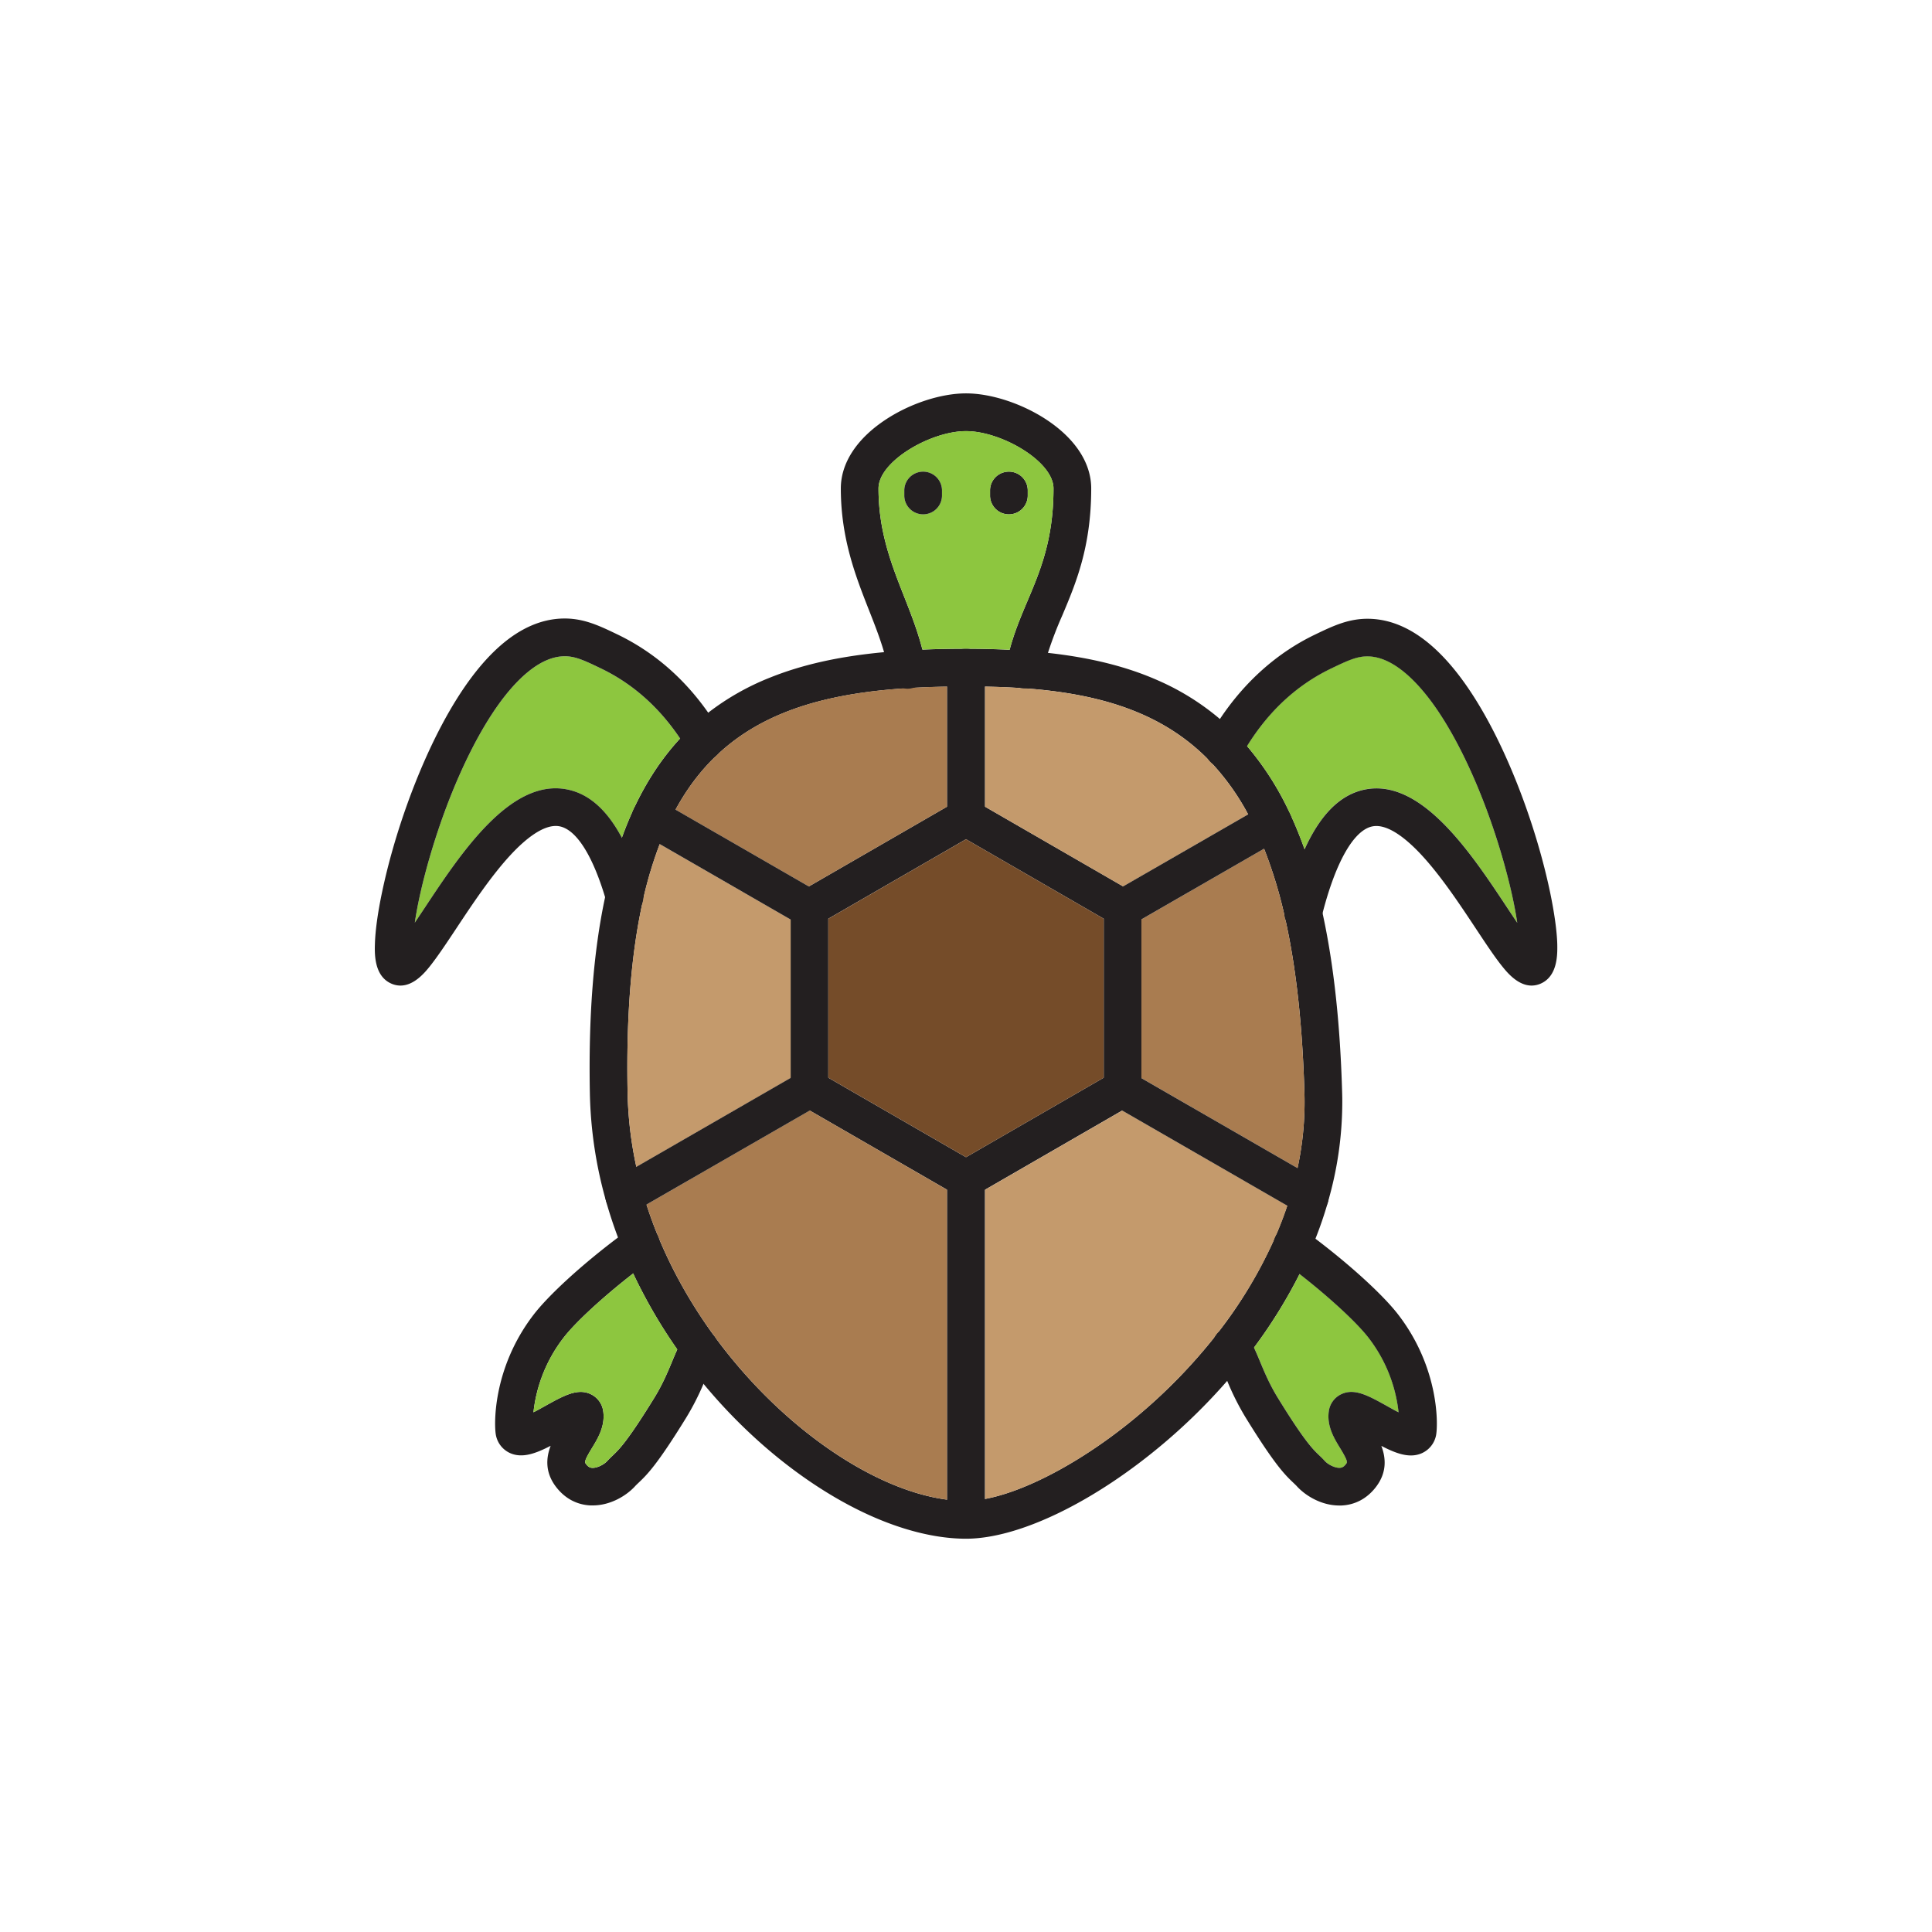
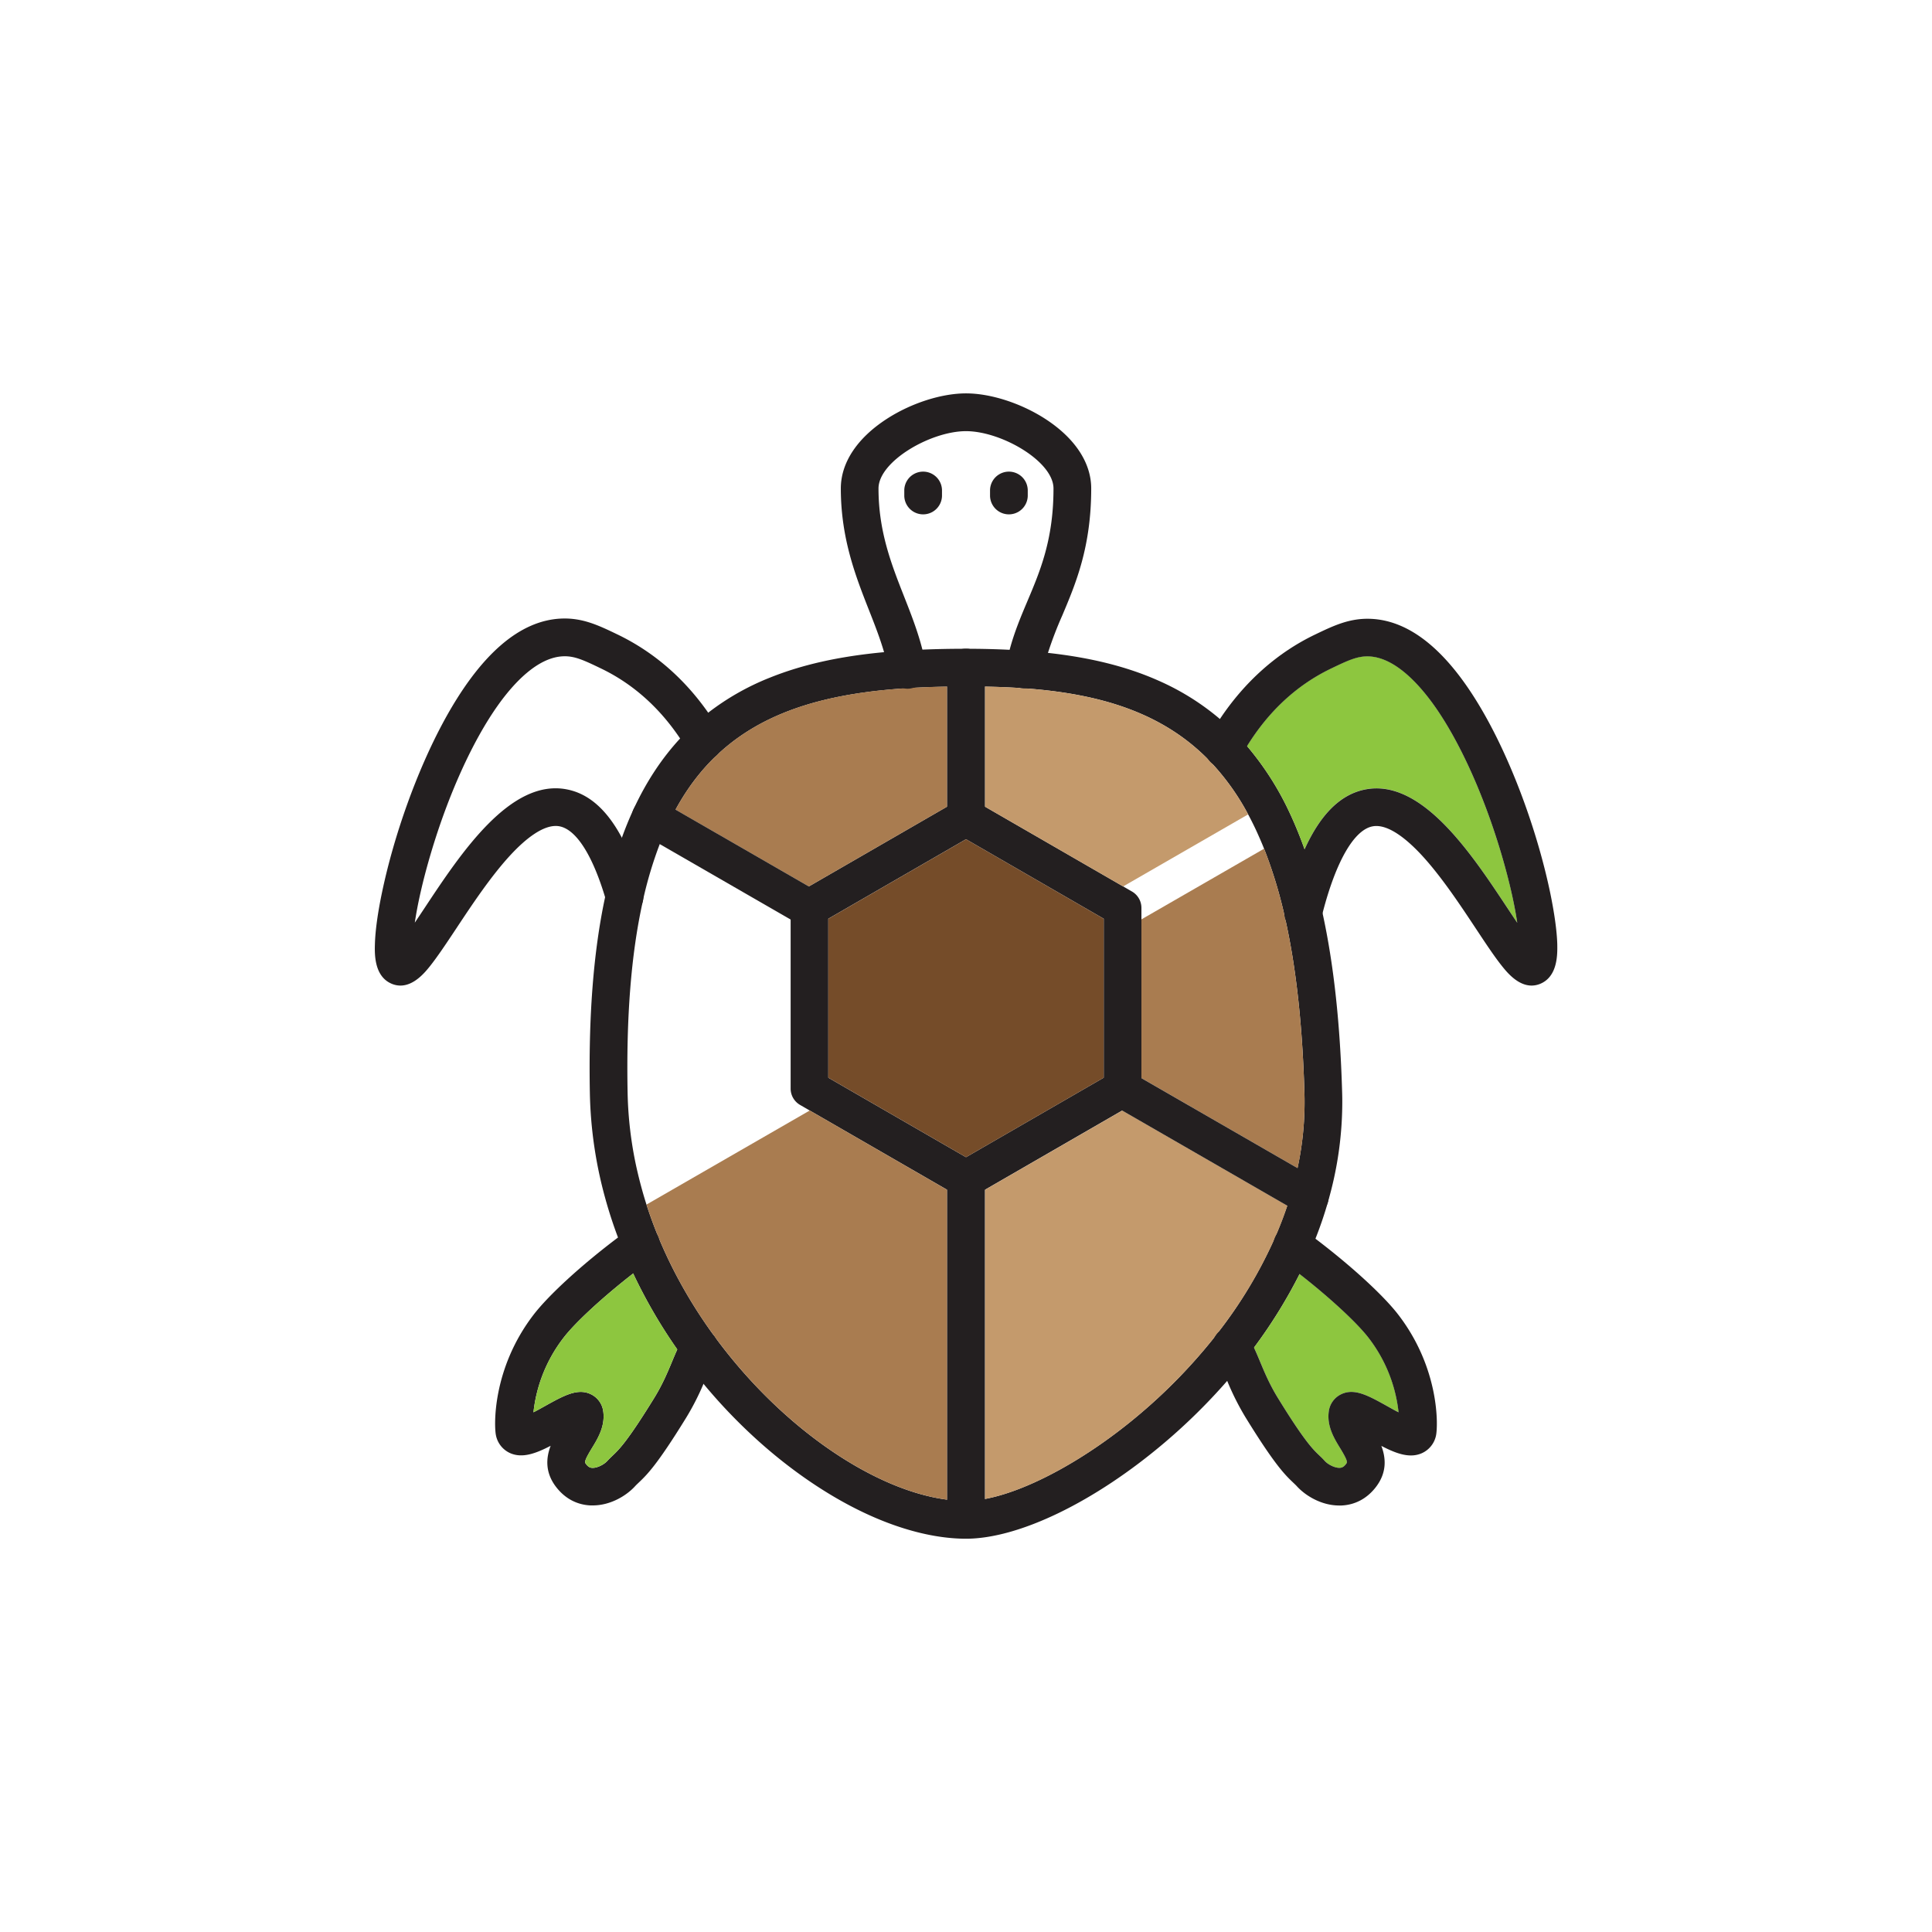
<svg xmlns="http://www.w3.org/2000/svg" id="Layer_1" viewBox="0 0 1000 1000" data-name="Layer 1" width="300" height="300">
  <g width="100%" height="100%" transform="matrix(0.72,0,0,0.72,140.01,140.007)">
    <path d="m619.31 446.45-6.37-3.68-99.39-57.37-6.77-3.91a13.57 13.57 0 0 0 -13.56 0l-6.77 3.91-99.45 57.41-6.3 3.64a13.58 13.58 0 0 0 -6.78 11.74v129.94a13.57 13.57 0 0 0 6.69 11.68l.19.11.09.05 6.77 3.91 98.8 57 6.77 3.91a13.6 13.6 0 0 0 13.56 0l6.77-3.91 98.73-57 6.71-3.88.21-.11a13.57 13.57 0 0 0 6.89-11.8v-129.9a13.58 13.58 0 0 0 -6.79-11.74zm-218.31 133.85v-114.3l99-57.15 99 57.15v114.29l-99 57.16zm218.31-133.85-6.37-3.68-99.39-57.37-6.77-3.91a13.57 13.57 0 0 0 -13.56 0l-6.77 3.91-99.45 57.41-6.3 3.64a13.58 13.58 0 0 0 -6.78 11.74v129.94a13.57 13.57 0 0 0 6.69 11.68l.19.11.09.05 6.77 3.91 98.8 57 6.77 3.91a13.6 13.6 0 0 0 13.56 0l6.77-3.91 98.73-57 6.71-3.88.21-.11a13.57 13.57 0 0 0 6.89-11.8v-129.9a13.58 13.58 0 0 0 -6.79-11.74zm-218.31 133.85v-114.3l99-57.15 99 57.15v114.29l-99 57.16zm138.73-280.08a13.57 13.57 0 0 1 -11-15.7c.19-1 .37-2 .57-3l.18-.82c.15-.79.33-1.57.5-2.35.06-.27.13-.54.18-.8.18-.77.35-1.53.55-2.29.08-.37.18-.74.28-1.12s.24-1 .37-1.44q-14.94-.75-31.36-.76a13.55 13.55 0 0 1 13.55 13.56v13.67q13.45.21 26.18 1.05zm79.58 146.23-6.37-3.68-99.39-57.37-6.77-3.91a13.57 13.57 0 0 0 -13.56 0l-6.77 3.91-99.45 57.41-6.3 3.64a13.58 13.58 0 0 0 -6.78 11.74v129.94a13.57 13.57 0 0 0 6.69 11.68l.19.11.09.05 6.77 3.91 98.8 57 6.77 3.91a13.6 13.6 0 0 0 13.56 0l6.77-3.91 98.73-57 6.71-3.88.21-.11a13.57 13.57 0 0 0 6.89-11.8v-129.9a13.58 13.58 0 0 0 -6.79-11.74zm-218.31 133.85v-114.3l99-57.15 99 57.15v114.29l-99 57.16zm218.31-133.85-6.37-3.68-99.39-57.37-6.77-3.91a13.57 13.57 0 0 0 -13.56 0l-6.77 3.91-99.45 57.41-6.3 3.64a13.58 13.58 0 0 0 -6.78 11.74v129.94a13.57 13.57 0 0 0 6.69 11.68l.19.11.09.05 6.77 3.91 98.8 57 6.77 3.91a13.6 13.6 0 0 0 13.56 0l6.77-3.91 98.73-57 6.71-3.88.21-.11a13.57 13.57 0 0 0 6.89-11.8v-129.9a13.58 13.58 0 0 0 -6.79-11.74zm-218.31 133.85v-114.3l99-57.15 99 57.15v114.29l-99 57.16zm138.73-280.08a13.57 13.57 0 0 1 -11-15.7c.19-1 .37-2 .57-3l.18-.82c.15-.79.33-1.57.5-2.35.06-.27.13-.54.18-.8.18-.77.35-1.53.55-2.29.08-.37.18-.74.28-1.12s.24-1 .37-1.44q-14.94-.75-31.36-.76a13.55 13.55 0 0 1 13.55 13.56v13.67q13.45.21 26.18 1.05zm79.58 146.23-6.37-3.68-99.39-57.37-6.77-3.91a13.57 13.57 0 0 0 -13.56 0l-6.77 3.91-99.45 57.41-6.3 3.64a13.58 13.58 0 0 0 -6.78 11.74v129.94a13.57 13.57 0 0 0 6.69 11.68l.19.11.09.05 6.77 3.91 98.8 57 6.77 3.91a13.6 13.6 0 0 0 13.56 0l6.77-3.91 98.73-57 6.71-3.88.21-.11a13.57 13.57 0 0 0 6.89-11.8v-129.9a13.58 13.58 0 0 0 -6.79-11.74zm-218.31 133.85v-114.3l99-57.15 99 57.15v114.29l-99 57.16zm218.31-133.85-6.37-3.68-99.39-57.37-6.77-3.91a13.57 13.57 0 0 0 -13.56 0l-6.77 3.91-99.45 57.41-6.3 3.64a13.58 13.58 0 0 0 -6.78 11.74v129.94a13.57 13.57 0 0 0 6.69 11.68l.19.11.09.05 6.77 3.91 98.8 57 6.77 3.91a13.6 13.6 0 0 0 13.56 0l6.77-3.91 98.73-57 6.71-3.88.21-.11a13.57 13.57 0 0 0 6.89-11.8v-129.9a13.58 13.58 0 0 0 -6.79-11.74zm-218.31 133.85v-114.3l99-57.15 99 57.15v114.29l-99 57.16zm138.73-280.08a13.57 13.57 0 0 1 -11-15.7c.19-1 .37-2 .57-3l.18-.82c.15-.79.33-1.57.5-2.35.06-.27.13-.54.18-.8.18-.77.35-1.53.55-2.29.08-.37.18-.74.28-1.12s.24-1 .37-1.44q-14.94-.75-31.36-.76a13.55 13.55 0 0 1 13.55 13.56v13.67q13.45.21 26.18 1.05zm79.58 146.23-6.37-3.68-99.39-57.37-6.77-3.91a13.57 13.57 0 0 0 -13.56 0l-6.77 3.91-99.45 57.41-6.3 3.64a13.58 13.58 0 0 0 -6.78 11.74v129.94a13.57 13.57 0 0 0 6.69 11.68l.19.11.09.05 6.77 3.91 98.8 57 6.77 3.91a13.6 13.6 0 0 0 13.56 0l6.77-3.91 98.73-57 6.71-3.88.21-.11a13.57 13.57 0 0 0 6.89-11.8v-129.9a13.58 13.58 0 0 0 -6.79-11.74zm-218.31 133.85v-114.3l99-57.15 99 57.15v114.29l-99 57.16zm218.31-133.85-6.37-3.68-99.39-57.37-6.77-3.91a13.57 13.57 0 0 0 -13.56 0l-6.77 3.91-99.45 57.41-6.3 3.64a13.58 13.58 0 0 0 -6.78 11.74v129.94a13.57 13.57 0 0 0 6.69 11.68l.19.11.09.05 6.77 3.91 98.8 57 6.77 3.91a13.6 13.6 0 0 0 13.56 0l6.77-3.91 98.73-57 6.71-3.88.21-.11a13.57 13.57 0 0 0 6.89-11.8v-129.9a13.58 13.58 0 0 0 -6.79-11.74zm-218.31 133.85v-114.3l99-57.15 99 57.15v114.29l-99 57.16zm218.31-133.85-6.37-3.68-99.39-57.37-6.77-3.91a13.57 13.57 0 0 0 -13.56 0l-6.77 3.91-99.45 57.41-6.3 3.64a13.58 13.58 0 0 0 -6.78 11.74v129.94a13.57 13.57 0 0 0 6.69 11.68l.19.11.09.05 6.77 3.91 98.8 57 6.77 3.91a13.6 13.6 0 0 0 13.56 0l6.77-3.91 98.73-57 6.71-3.88.21-.11a13.57 13.57 0 0 0 6.89-11.8v-129.9a13.58 13.58 0 0 0 -6.79-11.74zm-218.31 133.85v-114.3l99-57.15 99 57.15v114.29l-99 57.16zm218.31-133.85-6.37-3.68-99.39-57.37-6.77-3.91a13.57 13.57 0 0 0 -13.56 0l-6.77 3.91-99.45 57.41-6.3 3.64a13.58 13.58 0 0 0 -6.78 11.74v129.94a13.57 13.57 0 0 0 6.69 11.68l.19.11.09.05 6.77 3.91 98.8 57 6.77 3.91a13.6 13.6 0 0 0 13.56 0l6.77-3.91 98.73-57 6.71-3.88.21-.11a13.57 13.57 0 0 0 6.89-11.8v-129.9a13.58 13.58 0 0 0 -6.79-11.74zm-218.31 133.85v-114.3l99-57.15 99 57.15v114.29l-99 57.16zm218.31-133.85-6.37-3.68-99.39-57.37-6.77-3.91a13.57 13.57 0 0 0 -13.56 0l-6.77 3.91-99.45 57.41-6.3 3.64a13.58 13.58 0 0 0 -6.78 11.74v129.94a13.57 13.57 0 0 0 6.69 11.68l.19.11.09.05 6.77 3.91 98.8 57 6.77 3.91a13.6 13.6 0 0 0 13.56 0l6.77-3.91 98.73-57 6.71-3.88.21-.11a13.57 13.57 0 0 0 6.89-11.8v-129.9a13.58 13.58 0 0 0 -6.79-11.74zm-218.31 133.85v-114.3l99-57.15 99 57.15v114.29l-99 57.16zm218.31-133.85-6.37-3.68-99.39-57.37-6.77-3.91a13.57 13.57 0 0 0 -13.56 0l-6.77 3.91-99.45 57.41-6.3 3.64a13.58 13.58 0 0 0 -6.78 11.74v129.94a13.57 13.57 0 0 0 6.69 11.68l.19.11.09.05 6.77 3.91 98.8 57 6.77 3.91a13.6 13.6 0 0 0 13.56 0l6.77-3.91 98.73-57 6.71-3.88.21-.11a13.57 13.57 0 0 0 6.89-11.8v-129.9a13.58 13.58 0 0 0 -6.79-11.74zm-218.31 133.85v-114.3l99-57.15 99 57.15v114.29l-99 57.16zm218.31-133.85-6.37-3.68-99.39-57.37-6.77-3.91a13.57 13.57 0 0 0 -13.56 0l-6.77 3.91-99.45 57.41-6.3 3.64a13.58 13.58 0 0 0 -6.78 11.74v129.94a13.57 13.57 0 0 0 6.69 11.68l.19.11.09.05 6.77 3.91 98.8 57 6.77 3.91a13.6 13.6 0 0 0 13.56 0l6.77-3.91 98.73-57 6.71-3.88.21-.11a13.57 13.57 0 0 0 6.89-11.8v-129.9a13.58 13.58 0 0 0 -6.79-11.74zm-218.31 133.85v-114.3l99-57.15 99 57.15v114.29l-99 57.16zm218.31-133.85-6.37-3.68-99.39-57.37-6.77-3.91a13.57 13.57 0 0 0 -13.56 0l-6.77 3.91-99.45 57.41-6.3 3.64a13.58 13.58 0 0 0 -6.78 11.74v129.94a13.57 13.57 0 0 0 6.69 11.68l.19.11.09.05 6.77 3.91 98.8 57 6.77 3.91a13.6 13.6 0 0 0 13.56 0l6.77-3.91 98.73-57 6.71-3.88.21-.11a13.57 13.57 0 0 0 6.89-11.8v-129.9a13.58 13.58 0 0 0 -6.79-11.74zm-218.31 133.85v-114.3l99-57.15 99 57.15v114.29l-99 57.16zm218.31-133.85-6.37-3.68-99.39-57.37-6.77-3.91a13.57 13.57 0 0 0 -13.56 0l-6.77 3.91-99.45 57.41-6.3 3.64a13.58 13.58 0 0 0 -6.78 11.74v129.94a13.57 13.57 0 0 0 6.69 11.68l.19.11.09.05 6.77 3.91 98.8 57 6.77 3.91a13.6 13.6 0 0 0 13.56 0l6.77-3.91 98.73-57 6.71-3.88.21-.11a13.57 13.57 0 0 0 6.89-11.8v-129.9a13.58 13.58 0 0 0 -6.79-11.74zm-218.31 133.85v-114.3l99-57.15 99 57.15v114.29l-99 57.16zm218.31-133.85-6.37-3.68-99.39-57.37-6.77-3.91a13.57 13.57 0 0 0 -13.56 0l-6.77 3.91-99.45 57.41-6.3 3.64a13.58 13.58 0 0 0 -6.78 11.74v129.94a13.57 13.57 0 0 0 6.69 11.68l.19.11.09.05 6.77 3.91 98.8 57 6.77 3.91a13.6 13.6 0 0 0 13.56 0l6.77-3.91 98.73-57 6.71-3.88.21-.11a13.57 13.57 0 0 0 6.89-11.8v-129.9a13.58 13.58 0 0 0 -6.79-11.74zm-218.31 133.85v-114.3l99-57.15 99 57.15v114.29l-99 57.16zm218.31-133.85-6.37-3.68-99.39-57.37-6.77-3.91a13.57 13.57 0 0 0 -13.56 0l-6.77 3.91-99.45 57.41-6.3 3.64a13.58 13.58 0 0 0 -6.78 11.74v129.94a13.57 13.57 0 0 0 6.69 11.68l.19.11.09.05 6.77 3.91 98.8 57 6.77 3.91a13.6 13.6 0 0 0 13.56 0l6.77-3.91 98.73-57 6.71-3.88.21-.11a13.57 13.57 0 0 0 6.89-11.8v-129.9a13.58 13.58 0 0 0 -6.79-11.74zm-218.31 133.85v-114.3l99-57.15 99 57.15v114.29l-99 57.16zm218.31-133.85-6.37-3.68-99.39-57.37-6.77-3.91a13.57 13.57 0 0 0 -13.56 0l-6.77 3.91-99.45 57.41-6.3 3.64a13.58 13.58 0 0 0 -6.78 11.74v129.94a13.57 13.57 0 0 0 6.69 11.68l.19.11.09.05 6.77 3.91 98.8 57 6.77 3.91a13.6 13.6 0 0 0 13.56 0l6.77-3.91 98.73-57 6.71-3.88.21-.11a13.57 13.57 0 0 0 6.89-11.8v-129.9a13.58 13.58 0 0 0 -6.79-11.74zm-218.31 133.85v-114.3l99-57.15 99 57.15v114.29l-99 57.16zm218.31-133.85-6.37-3.68-99.39-57.37-6.77-3.91a13.57 13.57 0 0 0 -13.56 0l-6.77 3.91-99.45 57.41-6.3 3.64a13.58 13.58 0 0 0 -6.78 11.74v129.94a13.57 13.57 0 0 0 6.69 11.68l.19.11.09.05 6.77 3.91 98.8 57 6.77 3.91a13.6 13.6 0 0 0 13.56 0l6.77-3.91 98.73-57 6.71-3.88.21-.11a13.57 13.57 0 0 0 6.89-11.8v-129.9a13.58 13.58 0 0 0 -6.79-11.74zm-218.31 133.85v-114.3l99-57.15 99 57.15v114.29l-99 57.16zm218.31-133.85-6.37-3.68-99.39-57.37-6.77-3.91a13.57 13.57 0 0 0 -13.56 0l-6.77 3.91-99.45 57.41-6.3 3.64a13.58 13.58 0 0 0 -6.78 11.74v129.94a13.57 13.57 0 0 0 6.69 11.68l.19.11.09.05 6.77 3.91 98.8 57 6.77 3.91a13.6 13.6 0 0 0 13.56 0l6.77-3.91 98.73-57 6.71-3.88.21-.11a13.57 13.57 0 0 0 6.89-11.8v-129.9a13.58 13.58 0 0 0 -6.79-11.74zm-218.31 133.85v-114.3l99-57.15 99 57.15v114.29l-99 57.16zm369.4 11.09c-1.4-49.79-6.06-92.66-14.09-129.39a379.42 379.42 0 0 0 -12.94-45.95q-4.79-13.45-10.37-25.46a2.4 2.4 0 0 0 -.11-.23 211.63 211.63 0 0 0 -30.89-48.49 176.55 176.55 0 0 0 -19.61-19.55 180.27 180.27 0 0 0 -43.91-27.42c-22.43-10-48.4-16.57-79.56-20-8.76-1-17.93-1.72-27.56-2.21q-14.94-.75-31.36-.76c-11 0-21.42.21-31.33.62-9.68.41-18.85 1-27.59 1.83-32.65 3.05-59.11 9.05-82.29 18.4a182.28 182.28 0 0 0 -44.17 25.15 169 169 0 0 0 -20.17 18.52c-13.17 14.24-24.23 31-33.29 50.49a3.52 3.52 0 0 1 -.16.35q-4.54 9.79-8.41 20.52a322.68 322.68 0 0 0 -12.07 42.8c-8.44 39.42-12 86.26-10.92 141.46a305 305 0 0 0 11.47 76.42 8.25 8.25 0 0 0 .28 1q3.69 13 8.51 25.78 4.88 13 10.9 25.81a369.71 369.71 0 0 0 31.69 54.58q8.91 12.72 18.9 24.78a386.26 386.26 0 0 0 39.88 41.47c23.76 21.26 49.69 38.86 75 50.88 26 12.37 51.52 18.92 73.77 18.92 38 0 92.73-26.57 143-69.31a422.68 422.68 0 0 0 44.75-44.15q10.15-11.72 19.25-23.91a359.29 359.29 0 0 0 32.8-52.92q6.32-12.61 11.41-25.42t8.79-25.72c.06-.18.11-.35.16-.54s.09-.3.13-.45a.14.14 0 0 0 0-.07 257.5 257.5 0 0 0 10.2-71.05c.01-2.26-.02-4.53-.09-6.78zm-89.63 172.61v.05c-.4.53-.82 1.07-1.24 1.61a390.51 390.51 0 0 1 -54.07 56c-38.19 32.49-81 55.76-111.86 61.48a74.55 74.55 0 0 1 -13.6 1.41 105.49 105.49 0 0 1 -13.55-.91c-75.8-9.8-179.63-98.33-216.16-212.14q-1.6-5-3-10-2.38-8.51-4.26-17a275.28 275.28 0 0 1 -6.3-52.94c-1.07-54.22 2.46-99.68 10.76-137.35a.29.29 0 0 0 0-.09c.15-.68.3-1.33.44-2a.36.36 0 0 0 0-.11 286.22 286.22 0 0 1 11.88-39.6c1.82-4.74 3.74-9.29 5.79-13.7q2.65-5.73 5.55-11.05c37.88-69.7 105.7-87 195.3-88.48q6.69-.18 13.55-.18t13.55.12q13.43.25 26.18 1.1h.07l2.7.18h.13c54.08 4 98.76 17.48 132.2 51.85a.08.08 0 0 0 0 0l1.32 1.38s0 0 0 0a173.4 173.4 0 0 1 26.67 37.37q2.89 5.36 5.59 11.11c2 4.37 4 8.88 5.87 13.58a328.58 328.58 0 0 1 14.72 48.23s0 0 0 0c.14.59.26 1.17.4 1.75 7.94 35.39 12.52 77.29 13.91 126.43a224.79 224.79 0 0 1 -5 53.15c-1.2 5.65-2.61 11.31-4.24 16.94-1 3.36-2 6.73-3.14 10.08q-3.78 11.31-8.67 22.52l-.26.6a325.66 325.66 0 0 1 -41.23 68.61zm-61.46-317.55-6.37-3.68-99.39-57.37-6.77-3.91a13.57 13.57 0 0 0 -13.56 0l-6.77 3.91-99.45 57.41-6.3 3.64a13.58 13.58 0 0 0 -6.78 11.74v129.94a13.57 13.57 0 0 0 6.69 11.68l.19.11.09.05 6.77 3.91 98.8 57 6.77 3.91a13.6 13.6 0 0 0 13.56 0l6.77-3.91 98.73-57 6.71-3.88.21-.11a13.57 13.57 0 0 0 6.89-11.8v-129.9a13.58 13.58 0 0 0 -6.79-11.74zm-218.31 133.85v-114.3l99-57.15 99 57.15v114.29l-99 57.16zm218.31-133.85-6.37-3.68-99.39-57.37-6.77-3.91a13.57 13.57 0 0 0 -13.56 0l-6.77 3.91-99.45 57.41-6.3 3.64a13.58 13.58 0 0 0 -6.78 11.74v129.94a13.57 13.57 0 0 0 6.69 11.68l.19.11.09.05 6.77 3.91 98.8 57 6.77 3.91a13.6 13.6 0 0 0 13.56 0l6.77-3.91 98.73-57 6.71-3.88.21-.11a13.57 13.57 0 0 0 6.89-11.8v-129.9a13.58 13.58 0 0 0 -6.79-11.74zm-218.31 133.85v-114.3l99-57.15 99 57.15v114.29l-99 57.16zm218.31-133.85-6.37-3.68-99.39-57.37-6.77-3.91a13.57 13.57 0 0 0 -13.56 0l-6.77 3.91-99.45 57.41-6.3 3.64a13.58 13.58 0 0 0 -6.78 11.74v129.94a13.57 13.57 0 0 0 6.69 11.68l.19.11.09.05 6.77 3.91 98.8 57 6.77 3.91a13.6 13.6 0 0 0 13.56 0l6.77-3.91 98.73-57 6.71-3.88.21-.11a13.57 13.57 0 0 0 6.89-11.8v-129.9a13.58 13.58 0 0 0 -6.79-11.74zm-218.31 133.85v-114.3l99-57.15 99 57.15v114.29l-99 57.16zm218.31-133.85-6.37-3.68-99.39-57.37-6.77-3.91a13.57 13.57 0 0 0 -13.56 0l-6.77 3.91-99.45 57.41-6.3 3.64a13.58 13.58 0 0 0 -6.78 11.74v129.94a13.57 13.57 0 0 0 6.69 11.68l.19.11.09.05 6.77 3.91 98.8 57 6.77 3.91a13.6 13.6 0 0 0 13.56 0l6.77-3.91 98.73-57 6.71-3.88.21-.11a13.57 13.57 0 0 0 6.89-11.8v-129.9a13.58 13.58 0 0 0 -6.79-11.74zm-218.31 133.85v-114.3l99-57.15 99 57.15v114.29l-99 57.16zm218.31-133.85-6.37-3.68-99.39-57.37-6.77-3.91a13.57 13.57 0 0 0 -13.56 0l-6.77 3.91-99.45 57.41-6.3 3.64a13.58 13.58 0 0 0 -6.78 11.74v129.94a13.57 13.57 0 0 0 6.69 11.68l.19.11.09.05 6.77 3.91 98.8 57 6.77 3.91a13.6 13.6 0 0 0 13.56 0l6.77-3.91 98.73-57 6.71-3.88.21-.11a13.57 13.57 0 0 0 6.89-11.8v-129.9a13.58 13.58 0 0 0 -6.79-11.74zm-218.31 133.85v-114.3l99-57.15 99 57.15v114.29l-99 57.16zm218.31-133.85-6.37-3.68-99.39-57.37-6.77-3.91a13.57 13.57 0 0 0 -13.56 0l-6.77 3.91-99.45 57.41-6.3 3.64a13.58 13.58 0 0 0 -6.78 11.74v129.94a13.57 13.57 0 0 0 6.69 11.68l.19.11.09.05 6.77 3.91 98.8 57 6.77 3.91a13.6 13.6 0 0 0 13.56 0l6.77-3.91 98.73-57 6.71-3.88.21-.11a13.57 13.57 0 0 0 6.89-11.8v-129.9a13.58 13.58 0 0 0 -6.79-11.74zm-218.31 133.85v-114.3l99-57.15 99 57.15v114.29l-99 57.16zm218.31-133.85-6.37-3.68-99.39-57.37-6.77-3.91a13.57 13.57 0 0 0 -13.56 0l-6.77 3.91-99.45 57.41-6.3 3.64a13.58 13.58 0 0 0 -6.78 11.74v129.94a13.57 13.57 0 0 0 6.69 11.68l.19.11.09.05 6.77 3.91 98.8 57 6.77 3.91a13.6 13.6 0 0 0 13.56 0l6.77-3.91 98.73-57 6.71-3.88.21-.11a13.57 13.57 0 0 0 6.89-11.8v-129.9a13.58 13.58 0 0 0 -6.79-11.74zm-218.31 133.85v-114.3l99-57.15 99 57.15v114.29l-99 57.16zm218.31-133.85-6.37-3.68-99.39-57.37-6.77-3.91a13.57 13.57 0 0 0 -13.56 0l-6.77 3.91-99.45 57.41-6.3 3.64a13.58 13.58 0 0 0 -6.78 11.74v129.94a13.57 13.57 0 0 0 6.69 11.68l.19.11.09.05 6.77 3.91 98.8 57 6.77 3.91a13.6 13.6 0 0 0 13.56 0l6.77-3.91 98.73-57 6.71-3.88.21-.11a13.57 13.57 0 0 0 6.89-11.8v-129.9a13.58 13.58 0 0 0 -6.79-11.74zm-218.31 133.85v-114.3l99-57.15 99 57.15v114.29l-99 57.16zm218.31-133.85-6.37-3.68-99.39-57.37-6.77-3.91a13.57 13.57 0 0 0 -13.56 0l-6.77 3.91-99.45 57.41-6.3 3.64a13.58 13.58 0 0 0 -6.78 11.74v129.94a13.57 13.57 0 0 0 6.69 11.68l.19.11.09.05 6.77 3.91 98.8 57 6.77 3.91a13.6 13.6 0 0 0 13.56 0l6.77-3.91 98.73-57 6.71-3.88.21-.11a13.57 13.57 0 0 0 6.89-11.8v-129.9a13.58 13.58 0 0 0 -6.79-11.74zm-218.31 133.85v-114.3l99-57.15 99 57.15v114.29l-99 57.16zm218.31-133.85-6.37-3.68-99.39-57.37-6.77-3.91a13.57 13.57 0 0 0 -13.56 0l-6.77 3.91-99.45 57.41-6.3 3.64a13.58 13.58 0 0 0 -6.78 11.74v129.94a13.57 13.57 0 0 0 6.69 11.68l.19.11.09.05 6.77 3.91 98.8 57 6.77 3.91a13.6 13.6 0 0 0 13.56 0l6.77-3.91 98.73-57 6.71-3.88.21-.11a13.57 13.57 0 0 0 6.89-11.8v-129.9a13.58 13.58 0 0 0 -6.79-11.74zm-218.31 133.85v-114.3l99-57.15 99 57.15v114.29l-99 57.16zm218.31-133.85-6.37-3.68-99.39-57.37-6.77-3.91a13.57 13.57 0 0 0 -13.56 0l-6.77 3.91-99.45 57.41-6.3 3.64a13.58 13.58 0 0 0 -6.78 11.74v129.94a13.57 13.57 0 0 0 6.69 11.68l.19.11.09.05 6.77 3.91 98.8 57 6.77 3.91a13.6 13.6 0 0 0 13.56 0l6.77-3.91 98.73-57 6.71-3.88.21-.11a13.57 13.57 0 0 0 6.89-11.8v-129.9a13.58 13.58 0 0 0 -6.79-11.74zm-218.31 133.85v-114.3l99-57.15 99 57.15v114.29l-99 57.16zm218.31-133.85-6.37-3.68-99.39-57.37-6.77-3.91a13.57 13.57 0 0 0 -13.56 0l-6.77 3.91-99.45 57.41-6.3 3.64a13.58 13.58 0 0 0 -6.78 11.74v129.94a13.57 13.57 0 0 0 6.69 11.68l.19.11.09.05 6.77 3.91 98.8 57 6.77 3.91a13.6 13.6 0 0 0 13.56 0l6.77-3.91 98.73-57 6.71-3.88.21-.11a13.57 13.57 0 0 0 6.89-11.8v-129.9a13.58 13.58 0 0 0 -6.79-11.74zm-218.31 133.85v-114.3l99-57.15 99 57.15v114.29l-99 57.16zm218.31-133.85-6.37-3.68-99.39-57.37-6.77-3.91a13.57 13.57 0 0 0 -13.56 0l-6.77 3.91-99.45 57.41-6.3 3.64a13.58 13.58 0 0 0 -6.78 11.74v129.94a13.57 13.57 0 0 0 6.69 11.68l.19.11.09.05 6.77 3.91 98.8 57 6.77 3.91a13.6 13.6 0 0 0 13.56 0l6.77-3.91 98.73-57 6.71-3.88.21-.11a13.57 13.57 0 0 0 6.89-11.8v-129.9a13.58 13.58 0 0 0 -6.79-11.74zm-218.31 133.85v-114.3l99-57.15 99 57.15v114.29l-99 57.16zm138.73-280.08a13.57 13.57 0 0 1 -11-15.7c.19-1 .37-2 .57-3l.18-.82c.15-.79.33-1.57.5-2.35 0-.27.12-.53.18-.8.18-.77.35-1.53.55-2.29.08-.37.18-.74.28-1.12s.24-1 .37-1.44q-14.94-.75-31.36-.76a13.55 13.55 0 0 1 13.55 13.56v13.67q13.45.21 26.18 1.05zm79.58 146.23-6.37-3.68-99.39-57.37-6.77-3.91a13.57 13.57 0 0 0 -13.56 0l-6.77 3.91-99.45 57.41-6.3 3.64a13.58 13.58 0 0 0 -6.78 11.74v129.94a13.57 13.57 0 0 0 6.69 11.68l.19.11.09.05 6.77 3.91 98.8 57 6.77 3.91a13.6 13.6 0 0 0 13.56 0l6.77-3.91 98.73-57 6.71-3.88.21-.11a13.57 13.57 0 0 0 6.89-11.8v-129.9a13.58 13.58 0 0 0 -6.79-11.74zm-218.31 133.85v-114.3l99-57.15 99 57.15v114.29l-99 57.16zm218.31-133.85-6.37-3.68-99.39-57.37-6.77-3.91a13.57 13.57 0 0 0 -13.56 0l-6.77 3.91-99.45 57.41-6.3 3.64a13.58 13.58 0 0 0 -6.78 11.74v129.94a13.57 13.57 0 0 0 6.69 11.68l.19.11.09.05 6.77 3.91 98.8 57 6.77 3.91a13.6 13.6 0 0 0 13.56 0l6.77-3.91 98.73-57 6.71-3.88.21-.11a13.57 13.57 0 0 0 6.89-11.8v-129.9a13.58 13.58 0 0 0 -6.79-11.74zm-218.31 133.85v-114.3l99-57.15 99 57.15v114.29l-99 57.16zm138.73-280.08a13.57 13.57 0 0 1 -11-15.7c.19-1 .37-2 .57-3l.18-.82c.15-.79.33-1.57.5-2.35.06-.27.13-.54.18-.8.18-.77.35-1.53.55-2.29.08-.37.18-.74.28-1.12s.24-1 .37-1.44q-14.94-.75-31.36-.76a13.55 13.55 0 0 1 13.55 13.56v13.67q13.45.21 26.18 1.05zm79.58 146.23-6.37-3.68-99.39-57.37-6.77-3.91a13.57 13.57 0 0 0 -13.56 0l-6.77 3.91-99.45 57.41-6.3 3.64a13.58 13.58 0 0 0 -6.78 11.74v129.94a13.57 13.57 0 0 0 6.69 11.68l.19.11.09.05 6.77 3.91 98.8 57 6.77 3.91a13.6 13.6 0 0 0 13.56 0l6.77-3.91 98.73-57 6.71-3.88.21-.11a13.57 13.57 0 0 0 6.89-11.8v-129.9a13.58 13.58 0 0 0 -6.79-11.74zm-218.31 133.85v-114.3l99-57.15 99 57.15v114.29l-99 57.16zm218.31-133.85-6.37-3.68-99.39-57.37-6.77-3.91a13.57 13.57 0 0 0 -13.56 0l-6.77 3.91-99.45 57.41-6.3 3.64a13.58 13.58 0 0 0 -6.78 11.74v129.94a13.57 13.57 0 0 0 6.69 11.68l.19.11.09.05 6.77 3.91 98.8 57 6.77 3.91a13.6 13.6 0 0 0 13.56 0l6.77-3.91 98.73-57 6.71-3.88.21-.11a13.57 13.57 0 0 0 6.89-11.8v-129.9a13.58 13.58 0 0 0 -6.79-11.74zm-218.31 133.85v-114.3l99-57.15 99 57.15v114.29l-99 57.16zm138.73-280.08a13.57 13.57 0 0 1 -11-15.7c.19-1 .37-2 .57-3l.18-.82c.15-.79.33-1.57.5-2.35.06-.27.13-.54.18-.8.18-.77.35-1.53.55-2.29.08-.37.18-.74.28-1.12s.24-1 .37-1.44q-14.94-.75-31.36-.76a13.55 13.55 0 0 1 13.55 13.56v13.67q13.45.21 26.18 1.05zm79.58 146.23-6.37-3.68-99.39-57.37-6.77-3.91a13.57 13.57 0 0 0 -13.56 0l-6.77 3.91-99.45 57.41-6.3 3.64a13.58 13.58 0 0 0 -6.78 11.74v129.94a13.57 13.57 0 0 0 6.69 11.68l.19.11.09.05 6.77 3.91 98.8 57 6.77 3.91a13.6 13.6 0 0 0 13.56 0l6.77-3.91 98.73-57 6.71-3.88.21-.11a13.57 13.57 0 0 0 6.89-11.8v-129.9a13.58 13.58 0 0 0 -6.79-11.74zm-218.31 133.85v-114.3l99-57.15 99 57.15v114.29l-99 57.16zm218.31-133.85-6.37-3.68-99.39-57.37-6.77-3.91a13.57 13.57 0 0 0 -13.56 0l-6.77 3.91-99.45 57.41-6.3 3.64a13.58 13.58 0 0 0 -6.78 11.74v129.94a13.57 13.57 0 0 0 6.69 11.68l.19.11.09.05 6.77 3.91 98.8 57 6.77 3.91a13.6 13.6 0 0 0 13.56 0l6.77-3.91 98.73-57 6.71-3.88.21-.11a13.57 13.57 0 0 0 6.89-11.8v-129.9a13.58 13.58 0 0 0 -6.79-11.74zm-218.31 133.85v-114.3l99-57.15 99 57.15v114.29l-99 57.16zm138.73-280.08a13.57 13.57 0 0 1 -11-15.7c.19-1 .37-2 .57-3l.18-.82c.15-.79.33-1.57.5-2.35.06-.27.13-.54.18-.8.18-.77.35-1.53.55-2.29.08-.37.18-.74.28-1.12s.24-1 .37-1.44q-14.94-.75-31.36-.76a13.55 13.55 0 0 1 13.55 13.56v13.67q13.45.21 26.18 1.05zm79.58 146.23-6.37-3.68-99.39-57.37-6.77-3.91a13.57 13.57 0 0 0 -13.56 0l-6.77 3.91-99.45 57.41-6.3 3.64a13.58 13.58 0 0 0 -6.78 11.74v129.94a13.57 13.57 0 0 0 6.69 11.68l.19.11.09.05 6.77 3.91 98.8 57 6.77 3.91a13.6 13.6 0 0 0 13.56 0l6.77-3.91 98.73-57 6.71-3.88.21-.11a13.57 13.57 0 0 0 6.89-11.8v-129.9a13.58 13.58 0 0 0 -6.79-11.74zm-218.31 133.85v-114.3l99-57.15 99 57.15v114.29l-99 57.16zm218.31-133.85-6.37-3.68-99.39-57.37-6.77-3.91a13.57 13.57 0 0 0 -13.56 0l-6.77 3.91-99.45 57.41-6.3 3.64a13.58 13.58 0 0 0 -6.78 11.74v129.94a13.57 13.57 0 0 0 6.69 11.68l.19.11.09.05 6.77 3.91 98.8 57 6.77 3.91a13.6 13.6 0 0 0 13.56 0l6.77-3.91 98.73-57 6.71-3.88.21-.11a13.57 13.57 0 0 0 6.89-11.8v-129.9a13.58 13.58 0 0 0 -6.79-11.74zm-218.31 133.85v-114.3l99-57.15 99 57.15v114.29l-99 57.16z" fill="#231f20" fill-opacity="1" data-original-color="#231f20ff" stroke="none" stroke-opacity="1" />
-     <path d="m373.91 466.57v113.94l-110.91 63.92a275.28 275.28 0 0 1 -6.3-52.94c-1.07-54.22 2.46-99.68 10.76-137.35a.29.29 0 0 0 0-.09 13.17 13.17 0 0 0 .44-2 .36.36 0 0 0 0-.11 286.22 286.22 0 0 1 11.88-39.6z" fill="#c49a6c" fill-opacity="1" data-original-color="#c49a6cff" stroke="none" stroke-opacity="1" />
    <path d="m731 672.31q-3.78 11.31-8.67 22.52l-.26.6a325.66 325.66 0 0 1 -41.3 68.57v.05a11.31 11.31 0 0 0 -1.24 1.61 390.51 390.51 0 0 1 -54.07 56c-38.19 32.49-81 55.76-111.86 61.48v-222.22l98.73-57z" fill="#c49a6c" fill-opacity="1" data-original-color="#c49a6cff" stroke="none" stroke-opacity="1" />
    <path d="m702.82 391-89.88 51.8-99.39-57.4v-86.28q13.43.25 26.18 1.1h.07a13.81 13.81 0 0 0 2.3.19h.53c54.08 4 98.76 17.48 132.2 51.85a.08.08 0 0 0 0 0 10.74 10.74 0 0 0 1.32 1.38s0 0 0 0a173.4 173.4 0 0 1 26.67 37.36z" fill="#c49a6c" fill-opacity="1" data-original-color="#c49a6cff" stroke="none" stroke-opacity="1" />
    <path d="m738.35 645.29-112.26-64.7v-114.11l88.19-50.81a328.58 328.58 0 0 1 14.72 48.25s0 0 0 0a11.13 11.13 0 0 0 .4 1.75c7.94 35.39 12.52 77.29 13.91 126.43a224.79 224.79 0 0 1 -4.96 53.19z" fill="#a97c50" fill-opacity="1" data-original-color="#a97c50ff" stroke="none" stroke-opacity="1" />
    <path d="m486.45 299.11v86.29l-99.45 57.41-95.84-55.22c37.84-69.7 105.69-86.99 195.29-88.48z" fill="#a97c50" fill-opacity="1" data-original-color="#a97c50ff" stroke="none" stroke-opacity="1" />
    <path d="m486.45 660.92v222.72c-75.8-9.8-179.63-98.33-216.16-212.14l117.36-67.62z" fill="#a97c50" fill-opacity="1" data-original-color="#a97c50ff" stroke="none" stroke-opacity="1" />
    <path d="m598.98 466.02v114.27l-98.98 57.16-98.98-57.15v-114.28l98.98-57.15z" fill="#754c29" fill-opacity="1" data-original-color="#754c29ff" stroke="none" stroke-opacity="1" />
    <g fill="#231f20">
      <path d="m513.55 653.09v245a13.55 13.55 0 1 1 -27.1 0v-245a13.55 13.55 0 1 1 27.1 0z" fill="#231f20" fill-opacity="1" data-original-color="#231f20ff" stroke="none" stroke-opacity="1" />
      <path d="m513.55 285.45v107.77a13.55 13.55 0 1 1 -27.1 0v-107.77a13.55 13.55 0 1 1 27.1 0z" fill="#231f20" fill-opacity="1" data-original-color="#231f20ff" stroke="none" stroke-opacity="1" />
      <path d="m760.3 669.22a.14.14 0 0 1 0 .07c0 .15-.08.3-.13.45s-.1.36-.16.54a12.69 12.69 0 0 1 -1.12 2.47 13.54 13.54 0 0 1 -18.5 5l-9.4-5.42-118.69-68.4-6.77-3.9a13.55 13.55 0 1 1 13.47-23.5l7.05 4.06 112.26 64.7 15.55 9a13.56 13.56 0 0 1 6.44 14.93z" fill="#231f20" fill-opacity="1" data-original-color="#231f20ff" stroke="none" stroke-opacity="1" />
      <path d="m399.21 465.49a13.54 13.54 0 0 1 -18.51 5l-6.79-3.91-94.1-54.23-13.27-7.65a13.55 13.55 0 0 1 -5.54-17.45 3.52 3.52 0 0 0 .16-.35l.4-.73a13.56 13.56 0 0 1 18.51-5l11.08 6.39 95.85 55.25 7.24 4.17a13.56 13.56 0 0 1 4.97 18.51z" fill="#231f20" fill-opacity="1" data-original-color="#231f20ff" stroke="none" stroke-opacity="1" />
-       <path d="m394.42 600-6.77 3.91-117.36 67.59-9.29 5.38a13.55 13.55 0 0 1 -19.62-7.45 8.25 8.25 0 0 1 -.28-1 13.54 13.54 0 0 1 6.38-15.07l15.54-9 110.92-63.92 7-4a13.55 13.55 0 1 1 13.48 23.56z" fill="#231f20" fill-opacity="1" data-original-color="#231f20ff" stroke="none" stroke-opacity="1" />
-       <path d="m727.45 408.07-13.17 7.59-88.19 50.81-6.79 3.91a13.55 13.55 0 1 1 -13.53-23.48l7.17-4.14 89.88-51.76 11.1-6.39a13.56 13.56 0 0 1 18.51 5 8.73 8.73 0 0 1 .42.8 2.4 2.4 0 0 1 .11.23 13.55 13.55 0 0 1 -5.51 17.43z" fill="#231f20" fill-opacity="1" data-original-color="#231f20ff" stroke="none" stroke-opacity="1" />
      <path d="m590 156.67c0 42.11-11.09 68.33-20.86 91.46a272.13 272.13 0 0 0 -10.23 26.73 115.8 115.8 0 0 0 -3.49 14.36 13.57 13.57 0 0 1 -12.8 11.19h-.53a13.81 13.81 0 0 1 -2.3-.19h-.07a13.57 13.57 0 0 1 -11-15.7c.19-1 .37-2 .57-3l.18-.82c.15-.79.33-1.57.5-2.35.06-.27.13-.54.18-.8.18-.77.35-1.53.55-2.29.08-.37.18-.74.28-1.12s.24-1 .37-1.44c3.38-12.75 8.17-24.06 12.82-35.07 9.21-21.77 18.72-44.29 18.72-80.91 0-19.51-37.49-41.22-62.9-41.22s-62.9 21.71-62.9 41.22c0 30.88 9.32 54.57 18.33 77.47 4.83 12.28 9.8 24.86 13.24 38.37 1 3.85 1.85 7.76 2.56 11.77a13.55 13.55 0 1 1 -26.68 4.67 134.08 134.08 0 0 0 -3.46-14.63c-2.93-10.09-6.82-20-10.87-30.27-9.47-24.1-20.21-51.41-20.21-87.43 0-18.5 11.8-36.3 33.24-50.12 17.42-11.23 39.17-18.21 56.76-18.21s39.34 7 56.77 18.21c21.44 13.82 33.23 31.62 33.23 50.12z" fill="#231f20" fill-opacity="1" data-original-color="#231f20ff" stroke="none" stroke-opacity="1" />
    </g>
-     <path d="m294.45 336.41c-13.17 14.24-24.23 31-33.29 50.49a3.52 3.52 0 0 1 -.16.35q-4.54 9.79-8.41 20.52c-10.81-20.26-23.92-31.72-39.66-34.76-40.5-7.84-76.09 45.9-102.08 85.16-2.27 3.43-4.71 7.1-7.11 10.66 1.8-12.16 5.31-28.81 11.52-49.76 12.5-42.17 30.09-81 48.25-106.51 11.24-15.78 28.55-34.69 47.21-35.22 7.89-.21 14.3 2.7 26.9 8.77 22.6 10.89 41.69 27.76 56.83 50.3z" fill="#8dc63f" fill-opacity="1" data-original-color="#8dc63fff" stroke="none" stroke-opacity="1" />
    <path d="m318.57 350a13.57 13.57 0 0 1 -18.57-4.81q-2.67-4.53-5.55-8.78c-15.14-22.54-34.23-39.43-56.83-50.3-12.6-6.07-19-9-26.9-8.77-18.66.53-36 19.44-47.21 35.22-18.16 25.51-35.75 64.34-48.25 106.51-6.21 20.95-9.72 37.6-11.52 49.76 2.4-3.56 4.84-7.23 7.11-10.66 26-39.26 61.58-93 102.08-85.16 15.74 3 28.85 14.5 39.66 34.76q8.37 15.72 14.93 38.59a13.53 13.53 0 0 1 .54 3.74 12.36 12.36 0 0 1 -.13 1.84.36.36 0 0 1 0 .11 13.17 13.17 0 0 1 -.44 2 .29.29 0 0 1 0 .09 13.56 13.56 0 0 1 -26.08-.67c-.28-1-.57-1.94-.85-2.89-9.23-30.59-20.81-48.64-32.75-51-11.14-2.15-25 9.65-34.62 19.93-14.35 15.3-28.4 36.53-39.7 53.59-7.23 10.9-13.49 20.28-18.92 27.1-3.32 4.13-11.13 13.86-21.14 13.86a16.31 16.31 0 0 1 -7.06-1.64c-12-5.67-11.51-21.62-11.3-28.43.29-9.64 2.06-22.42 5.11-36.95 8.72-41.56 25.12-87.16 43.86-122 26.29-48.81 55.2-74 85.93-74.84 14.82-.4 26.21 5.08 39.4 11.42 25.88 12.45 47.77 31.32 65.25 56.22 3.05 4.31 5.94 8.82 8.71 13.5a13.54 13.54 0 0 1 -4.76 18.66z" fill="#231f20" fill-opacity="1" data-original-color="#231f20ff" stroke="none" stroke-opacity="1" />
    <path d="m896.26 468.83c-2.4-3.56-4.84-7.23-7.11-10.66-26-39.26-61.56-93-102.07-85.17-17.72 3.42-32.18 17.62-43.71 43.07q-4.79-13.47-10.37-25.48a2.4 2.4 0 0 0 -.11-.23 211.63 211.63 0 0 0 -30.89-48.49c15.63-25.25 35.9-44 60.38-55.77 12.6-6.06 19-9 26.9-8.76 18.66.53 36 19.44 47.21 35.22 18.16 25.51 35.75 64.34 48.25 106.51 6.26 20.93 9.72 37.6 11.52 49.76z" fill="#8dc63f" fill-opacity="1" data-original-color="#8dc63fff" stroke="none" stroke-opacity="1" />
    <path d="m913.63 512.42a16.46 16.46 0 0 1 -7.06 1.64c-10 0-17.82-9.73-21.14-13.86-5.47-6.82-11.69-16.21-18.88-27.07-11.3-17.06-25.35-38.29-39.7-53.59-9.65-10.28-23.48-22.08-34.62-19.93-13.32 2.58-26.34 25.26-35.92 62.41l-.78 3.06a13.55 13.55 0 0 1 -26.13.62 11.13 11.13 0 0 1 -.4-1.7s0 0 0 0a13.65 13.65 0 0 1 .23-5.35q6.18-24.9 14.15-42.5c11.53-25.45 26-39.65 43.71-43.07 40.51-7.84 76.08 45.91 102.07 85.17 2.27 3.43 4.71 7.1 7.11 10.66-1.8-12.16-5.31-28.81-11.52-49.76-12.5-42.17-30.09-81-48.25-106.51-11.24-15.78-28.55-34.69-47.21-35.22-7.88-.21-14.3 2.7-26.9 8.76-24.48 11.78-44.75 30.52-60.38 55.77-1.66 2.7-3.27 5.45-4.83 8.29a13.54 13.54 0 0 1 -18.4 5.36 13 13 0 0 1 -2.55-1.82s0 0 0 0a10.74 10.74 0 0 1 -1.32-1.38.08.08 0 0 1 0 0 13.55 13.55 0 0 1 -1.41-15.14q4.2-7.68 9-14.8c17.86-26.85 41.2-47.65 68.25-60.65 13.18-6.34 24.59-11.82 39.39-11.42 30.73.85 59.64 26 85.93 74.84 18.74 34.79 35.14 80.39 43.86 122 3 14.53 4.82 27.31 5.11 36.95.1 6.62.57 22.57-11.41 28.24z" fill="#231f20" fill-opacity="1" data-original-color="#231f20ff" stroke="none" stroke-opacity="1" />
    <path d="m315.53 763a13.56 13.56 0 0 0 -18.67 4.32 74.47 74.47 0 0 0 -4.41 8.32c-1.31 2.82-2.54 5.78-3.8 8.82-3.2 7.67-6.82 16.37-12.83 26.12-19.3 31.34-25.34 37.09-29.76 41.29-1.27 1.21-2.58 2.47-4.05 4.06-2.3 2.48-7.14 5-10.68 4.86-1.3-.06-2.75-.43-4.48-2.7-1-1.31-1.56-2 4.13-11.36 4.29-7 9.62-15.75 8.26-26.28a15.93 15.93 0 0 0 -8.63-12.45c-9.58-4.84-19.55.7-33.34 8.37-2.32 1.29-5.31 3-8.22 4.46a106.32 106.32 0 0 1 21.67-53.66c8.61-11.18 28.45-29.37 50-46.15 4.43-3.46 8.94-6.84 13.44-10.1a13.55 13.55 0 1 0 -15.88-22c-2.84 2-5.67 4.14-8.46 6.25-26 19.58-49.64 41.17-60.62 55.42-29.94 38.91-28.59 80.48-27.08 87a17.85 17.85 0 0 0 10.08 12.55c8.72 3.9 18.37.39 29.19-5.23-3.22 8.49-4.24 18.95 3.9 29.57 6.32 8.24 14.88 12.84 24.75 13.29h1.62c13 0 24.31-7.2 30.21-13.57.89-1 1.8-1.83 2.85-2.84 5.78-5.5 13-12.37 34.13-46.69a182.74 182.74 0 0 0 12.46-24.38c.82-1.94 1.58-3.79 2.32-5.55 2.23-5.34 4.14-10 6.18-13.2a13.57 13.57 0 0 0 -4.28-18.54z" fill="#231f20" fill-opacity="1" data-original-color="#231f20ff" stroke="none" stroke-opacity="1" />
    <path d="m292.45 775.6c-1.31 2.82-2.54 5.78-3.8 8.82-3.2 7.67-6.82 16.37-12.83 26.12-19.3 31.34-25.34 37.09-29.76 41.29-1.27 1.21-2.58 2.47-4.05 4.06-2.3 2.48-7.14 5-10.68 4.86-1.3-.06-2.75-.43-4.48-2.7-1-1.31-1.56-2 4.13-11.36 4.29-7 9.62-15.75 8.26-26.28a15.93 15.93 0 0 0 -8.63-12.41c-9.58-4.84-19.55.7-33.34 8.37-2.32 1.29-5.31 3-8.22 4.46a106.32 106.32 0 0 1 21.67-53.66c8.61-11.18 28.45-29.37 50-46.15a369.71 369.71 0 0 0 31.73 54.58z" fill="#8dc63f" fill-opacity="1" data-original-color="#8dc63fff" stroke="none" stroke-opacity="1" />
    <path d="m811 820.83c-2.91-1.51-5.9-3.17-8.22-4.46-13.84-7.67-23.78-13.21-33.39-8.37a15.9 15.9 0 0 0 -8.62 12.42c-1.37 10.53 4 19.26 8.25 26.28 5.69 9.32 5.14 10 4.14 11.36-1.74 2.27-3.19 2.64-4.49 2.7-3.54.16-8.38-2.38-10.68-4.86-1.47-1.59-2.78-2.85-4-4.06-4.42-4.2-10.46-10-29.76-41.29-6-9.74-9.62-18.44-12.82-26.1-1.5-3.61-2.89-7-4.4-10.11a359.29 359.29 0 0 0 32.8-52.92c21.37 16.67 41 34.7 49.52 45.75a106.32 106.32 0 0 1 21.67 53.66z" fill="#8dc63f" fill-opacity="1" data-original-color="#8dc63fff" stroke="none" stroke-opacity="1" />
    <path d="m837.84 837.68a17.86 17.86 0 0 1 -10.08 12.52c-8.72 3.9-18.37.39-29.19-5.23 3.22 8.49 4.24 18.95-3.9 29.57-6.32 8.24-14.88 12.84-24.75 13.29-.54 0-1.08 0-1.62 0-13 0-24.31-7.2-30.21-13.57-.89-1-1.8-1.83-2.85-2.84-5.78-5.5-13-12.37-34.14-46.69a188.27 188.27 0 0 1 -13.37-26.57c-.48-1.14-1-2.25-1.39-3.33-2.41-5.79-4.49-10.79-6.74-14.06a13.56 13.56 0 0 1 -.12-15.13 11.31 11.31 0 0 1 1.24-1.61v-.05a13.32 13.32 0 0 1 2.36-2 13.56 13.56 0 0 1 18.92 3.51 65.74 65.74 0 0 1 5 8.85c1.51 3.16 2.9 6.5 4.4 10.11 3.2 7.66 6.82 16.36 12.82 26.1 19.3 31.34 25.34 37.09 29.76 41.29 1.27 1.21 2.58 2.47 4 4.06 2.3 2.48 7.14 5 10.68 4.86 1.3-.06 2.75-.43 4.49-2.7 1-1.31 1.55-2-4.14-11.36-4.29-7-9.62-15.75-8.25-26.28a15.9 15.9 0 0 1 8.63-12.42c9.58-4.84 19.55.7 33.34 8.37 2.32 1.29 5.31 3 8.22 4.46a106.32 106.32 0 0 0 -21.67-53.66c-8.51-11-28.15-29.08-49.52-45.75-4.33-3.38-8.75-6.71-13.14-9.91a13.56 13.56 0 0 1 -4.62-16.08l.26-.6a14.2 14.2 0 0 1 1.33-2.24 13.54 13.54 0 0 1 18.93-3q4.34 3.15 8.61 6.4c25.55 19.37 48.81 40.62 59.59 54.63 29.98 38.92 28.63 80.49 27.12 87.06z" fill="#231f20" fill-opacity="1" data-original-color="#231f20ff" stroke="none" stroke-opacity="1" />
    <path d="m544.38 157.79v4.33a13.56 13.56 0 0 1 -27.11 0v-4.33a13.56 13.56 0 0 1 27.11 0z" fill="#231f20" fill-opacity="1" data-original-color="#231f20ff" stroke="none" stroke-opacity="1" />
-     <path d="m500 115.45c-25.41 0-62.9 21.71-62.9 41.22 0 30.88 9.32 54.57 18.33 77.47 4.83 12.28 9.8 24.86 13.24 38.37 9.91-.41 20.32-.62 31.33-.62s21.4.26 31.36.76c3.38-12.75 8.17-24.06 12.82-35.07 9.21-21.77 18.72-44.29 18.72-80.91 0-19.51-37.49-41.22-62.9-41.22zm-17.27 46.67a13.56 13.56 0 0 1 -27.11 0v-4.33a13.56 13.56 0 0 1 27.11 0zm61.65 0a13.56 13.56 0 0 1 -27.11 0v-4.33a13.56 13.56 0 0 1 27.11 0z" fill="#8dc63f" fill-opacity="1" data-original-color="#8dc63fff" stroke="none" stroke-opacity="1" />
    <path d="m482.73 157.79v4.33a13.56 13.56 0 0 1 -27.11 0v-4.33a13.56 13.56 0 0 1 27.11 0z" fill="#231f20" fill-opacity="1" data-original-color="#231f20ff" stroke="none" stroke-opacity="1" />
  </g>
</svg>